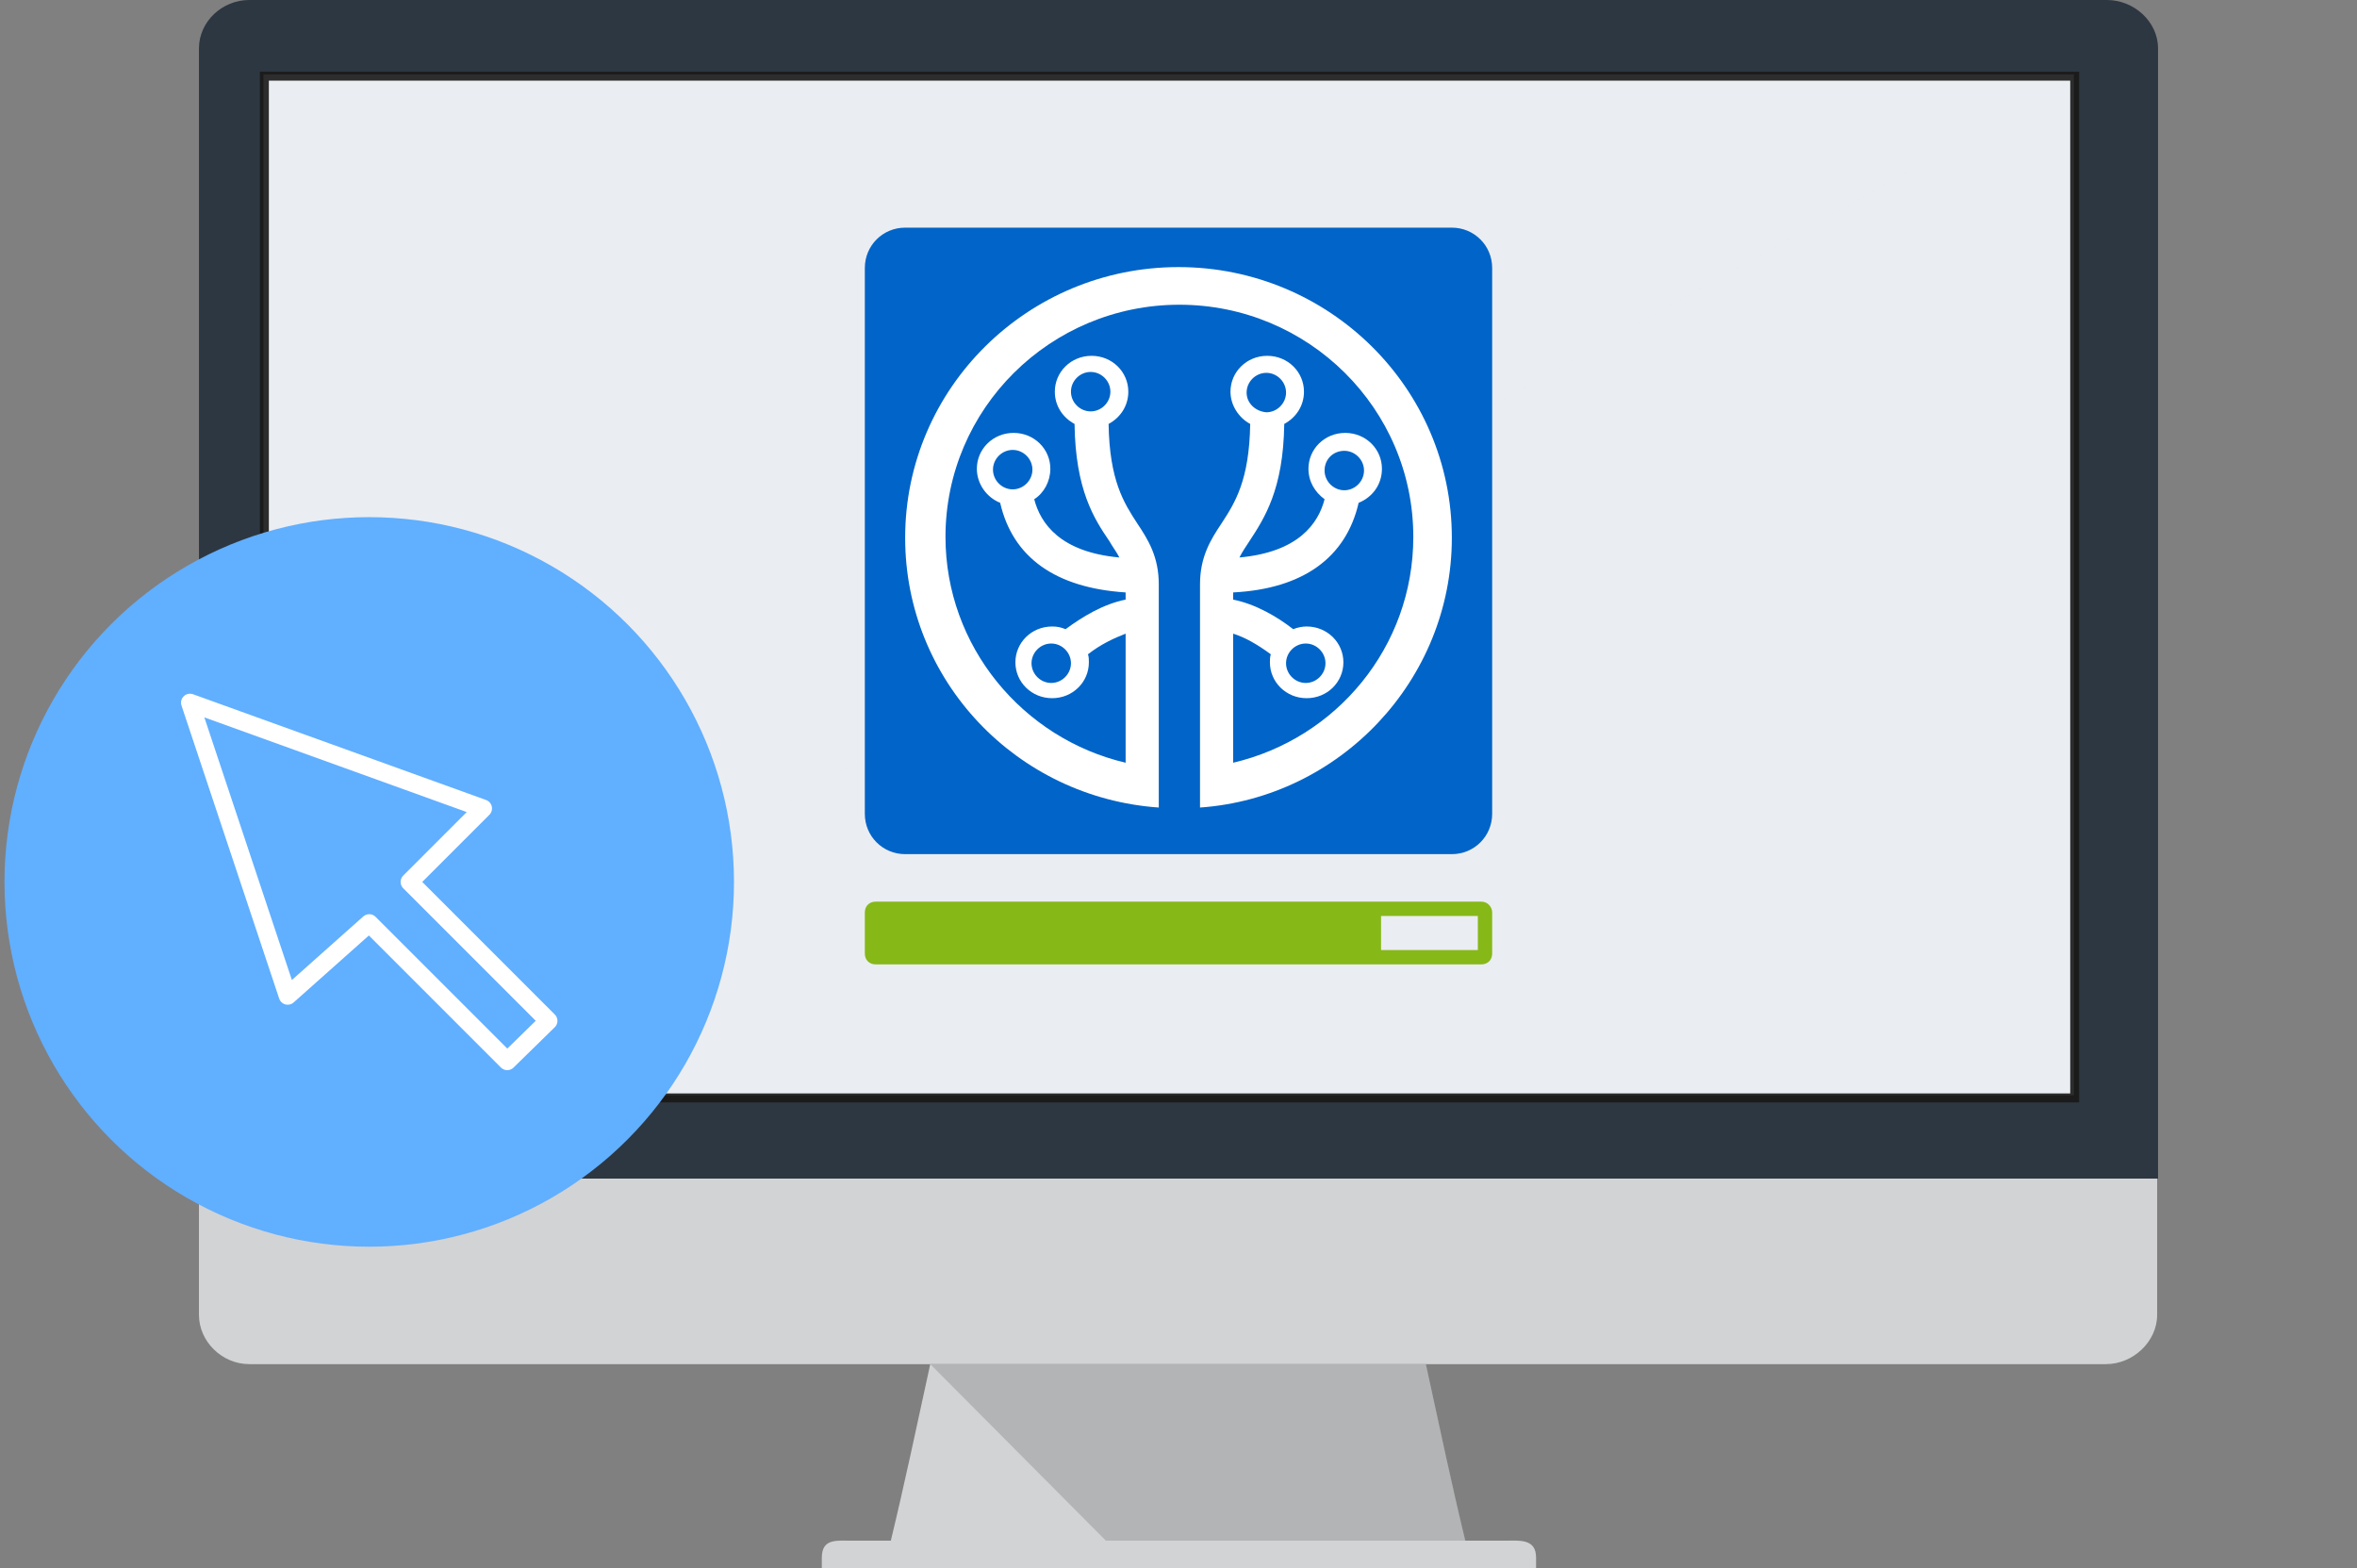
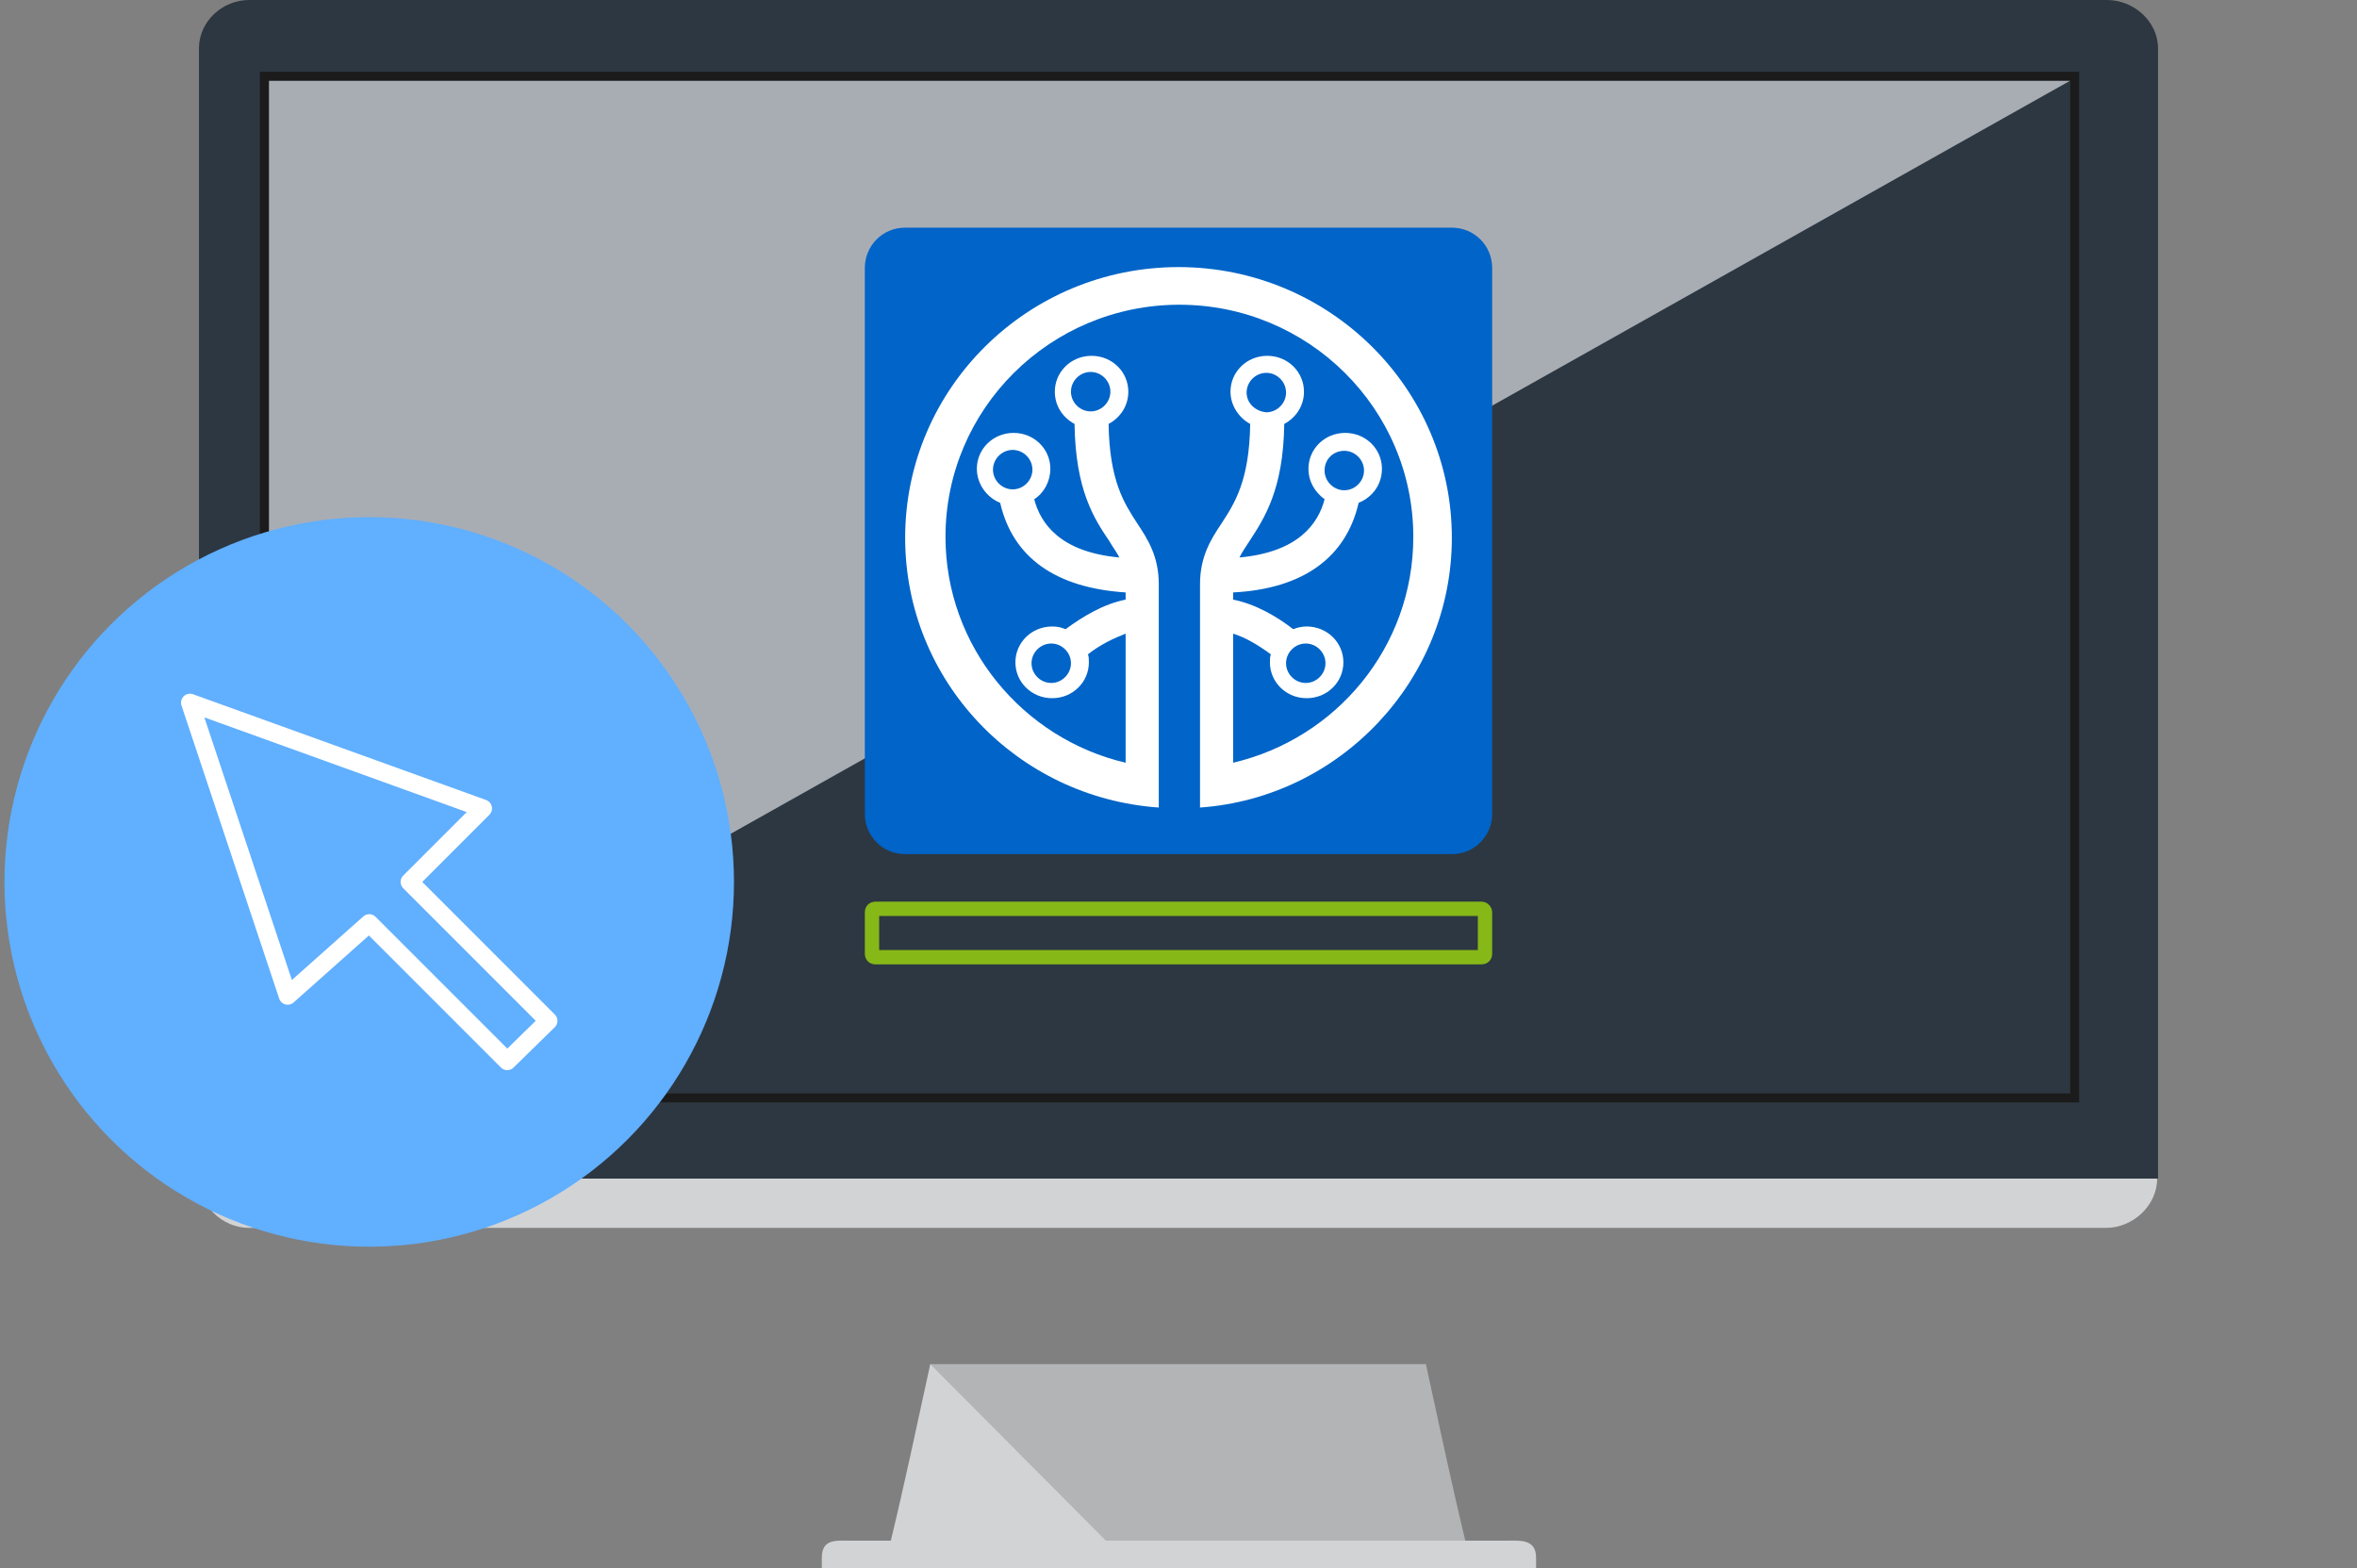
<svg xmlns="http://www.w3.org/2000/svg" x="0px" y="0px" viewBox="0 0 263 175" xml:space="preserve">
  <rect x="0" y="0" width="263" height="175" fill="#808080" stroke="none" />
  <g id="screen">
    <g>
      <g>
        <g>
          <g>
            <path fill="#D2D3D5" d="M163.5,171.9c-1.5-6.2-2.9-12.8-4.4-19.7h-55.3c-1.5,6.9-2.9,13.5-4.4,19.7H163.5z" />
            <path fill="#D2D3D5" d="M167.7,171.9H95.2c-1.8,0-3.5-0.3-3.5,1.9v1.2h79.7v-1.2C171.4,171.6,169.5,171.9,167.7,171.9z" />
-             <path fill="#D2D3D5" d="M22.2,131.5v15.2c0,3,2.6,5.5,5.6,5.5h207.2c3,0,5.7-2.5,5.7-5.5v-15.2H22.2z" />
+             <path fill="#D2D3D5" d="M22.2,131.5c0,3,2.6,5.5,5.6,5.5h207.2c3,0,5.7-2.5,5.7-5.5v-15.2H22.2z" />
            <path fill="#2D3741" d="M240.8,131.5V5.4c0-3-2.7-5.4-5.7-5.4H27.8c-3,0-5.6,2.4-5.6,5.4v126.1H240.8z" />
-             <rect x="29.4" y="8.3" fill="#EAEDF1" width="202" height="113.9" />
          </g>
        </g>
      </g>
      <path opacity="0.15" d="M103.8,152.2C103.8,152.2,103.8,152.2,103.8,152.2l55.3,0c1.5,6.9,2.9,13.5,4.4,19.7h-40.1L103.8,152.2z" />
    </g>
-     <polygon opacity="0.65" fill="#EAEDF1" points="231,122 30,122 231,9 " />
    <polygon opacity="0.65" fill="#EAEDF1" points="30,122 30,9 231,9 " />
    <path opacity="0.9" fill="#1A1918" d="M29,8v115h203V8H29z M231,122H30V9h201V122z" />
  </g>
  <g id="Ebene_4">
    <g>
      <g>
        <path fill="#0064C8" d="M166.5,90.8c0,2.5-2,4.5-4.5,4.5H101c-2.5,0-4.5-2-4.5-4.5V29.9c0-2.5,2-4.5,4.5-4.5H162 c2.5,0,4.5,2,4.5,4.5V90.8z" />
        <path fill="#FFFFFF" d="M139.1,43.8c0-1.2,1-2.2,2.2-2.2c1.2,0,2.2,1,2.2,2.2s-1,2.2-2.2,2.2C140.1,45.9,139.1,45,139.1,43.8z M150,50.3c1.2,0,2.2,1,2.2,2.2c0,1.2-1,2.2-2.2,2.2c-1.2,0-2.2-1-2.2-2.2C147.8,51.2,148.8,50.3,150,50.3z M145.7,71.8 c1.2,0,2.2,1,2.2,2.2s-1,2.2-2.2,2.2c-1.2,0-2.2-1-2.2-2.2S144.5,71.8,145.7,71.8z M117.3,76.2c-1.2,0-2.2-1-2.2-2.2 s1-2.2,2.2-2.2c1.2,0,2.2,1,2.2,2.2S118.5,76.2,117.3,76.2z M113,54.6c-1.2,0-2.2-1-2.2-2.2c0-1.2,1-2.2,2.2-2.2 c1.2,0,2.2,1,2.2,2.2C115.2,53.6,114.2,54.6,113,54.6z M121.7,45.9c-1.2,0-2.2-1-2.2-2.2s1-2.2,2.2-2.2c1.2,0,2.2,1,2.2,2.2 S122.9,45.9,121.7,45.9z M131.5,29.8C114.7,29.8,101,43.3,101,60c0,16,12.5,29,28.3,30.1v-4.3c0,0,0,0,0,0c0-5.6,0-17.6,0-20.6 c0-3.1-1.2-5-2.4-6.8c-1.5-2.3-3.1-4.8-3.2-11.1c1.3-0.7,2.2-2,2.2-3.6c0-2.2-1.8-4-4.1-4s-4.1,1.8-4.1,4c0,1.6,0.9,2.9,2.2,3.6 c0.1,7.4,2.2,10.6,3.9,13.1c0.4,0.7,0.8,1.2,1.1,1.8c-6.6-0.6-8.8-3.8-9.5-6.5c1.1-0.7,1.8-2,1.8-3.4c0-2.2-1.8-4-4.1-4 c-2.3,0-4.1,1.8-4.1,4c0,1.7,1.1,3.2,2.6,3.8c1.4,6.1,6.2,9.5,14,10c0,0.2,0,0.5,0,0.8c-2.5,0.5-4.8,1.9-6.7,3.3 c-0.5-0.2-0.9-0.3-1.5-0.3c-2.3,0-4.1,1.8-4.1,4s1.8,4,4.1,4c2.3,0,4.1-1.8,4.1-4c0-0.3,0-0.6-0.1-0.9c1.4-1.1,2.9-1.8,4.2-2.3 c0,4.6,0,10.6,0,14.4c-11.5-2.7-20.1-13-20.1-25.2c0-14.3,11.7-25.9,26.1-25.9c14.4,0,26.1,11.6,26.1,25.9 c0,12.3-8.6,22.5-20.1,25.2c0-3.7,0-9.8,0-14.4c1.3,0.4,2.7,1.2,4.2,2.3c-0.1,0.3-0.1,0.6-0.1,0.9c0,2.2,1.8,4,4.1,4 c2.3,0,4.1-1.8,4.1-4s-1.8-4-4.1-4c-0.5,0-1,0.1-1.5,0.3c-1.8-1.4-4.2-2.8-6.7-3.3c0-0.3,0-0.5,0-0.8c7.8-0.4,12.6-3.9,14-10 c1.5-0.6,2.6-2,2.6-3.8c0-2.2-1.8-4-4.1-4s-4.1,1.8-4.1,4c0,1.4,0.7,2.6,1.8,3.4c-0.7,2.7-2.9,5.9-9.5,6.5 c0.3-0.6,0.7-1.2,1.1-1.8c1.7-2.6,3.8-5.8,3.9-13.1c1.3-0.7,2.2-2,2.2-3.6c0-2.2-1.8-4-4.1-4c-2.3,0-4.1,1.8-4.1,4 c0,1.5,0.9,2.9,2.2,3.6c-0.1,6.3-1.7,8.8-3.2,11.1c-1.2,1.8-2.4,3.7-2.4,6.8c0,3,0,15,0,20.6c0,0,0,0,0,0v4.3 C149.5,89,162,75.9,162,60C162,43.3,148.3,29.8,131.5,29.8z" />
      </g>
      <g>
        <path fill="#86B818" d="M164.9,102.2v3.8H98.1v-3.8H164.9 M165.3,100.6H97.7c-0.7,0-1.2,0.5-1.2,1.2v4.6c0,0.7,0.5,1.2,1.2,1.2 h67.6c0.7,0,1.2-0.5,1.2-1.2v-4.6C166.5,101.2,166,100.6,165.3,100.6L165.3,100.6z" />
      </g>
-       <rect x="97.6" y="101.1" fill="#86B818" width="56.5" height="6" />
    </g>
  </g>
  <g id="information">
    <g>
      <circle fill="#61AFFF" cx="41.2" cy="98.4" r="40.7" />
    </g>
    <g>
      <polygon fill="none" stroke="#FFFFFF" stroke-width="2" stroke-linecap="round" stroke-linejoin="round" stroke-miterlimit="10" points=" 45.7,98.4 53.9,90.2 21.2,78.4 32.1,111.1 41.2,103 56.6,118.4 61.2,113.9 " />
    </g>
  </g>
</svg>